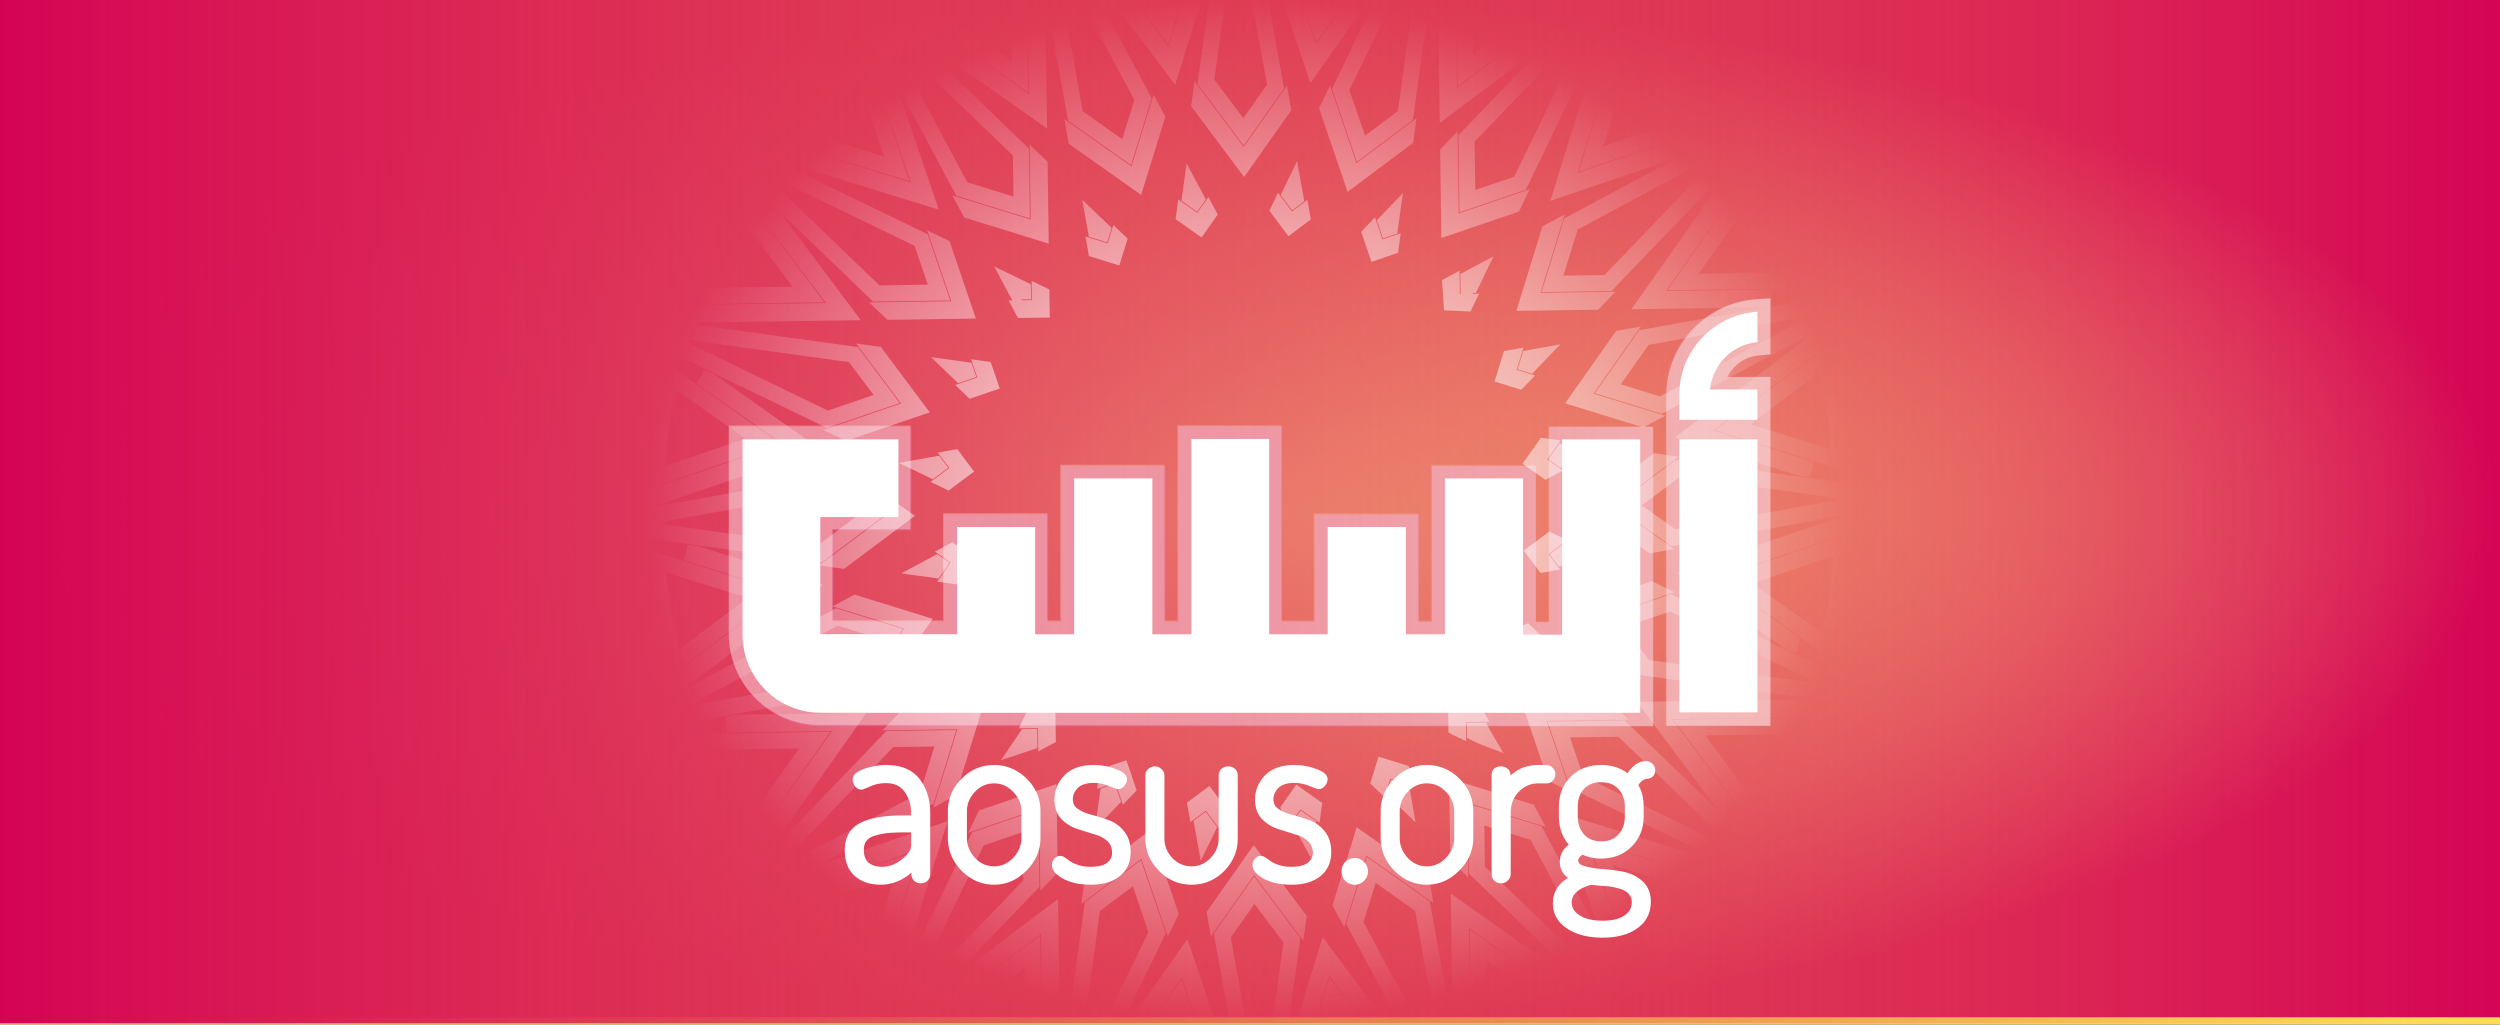
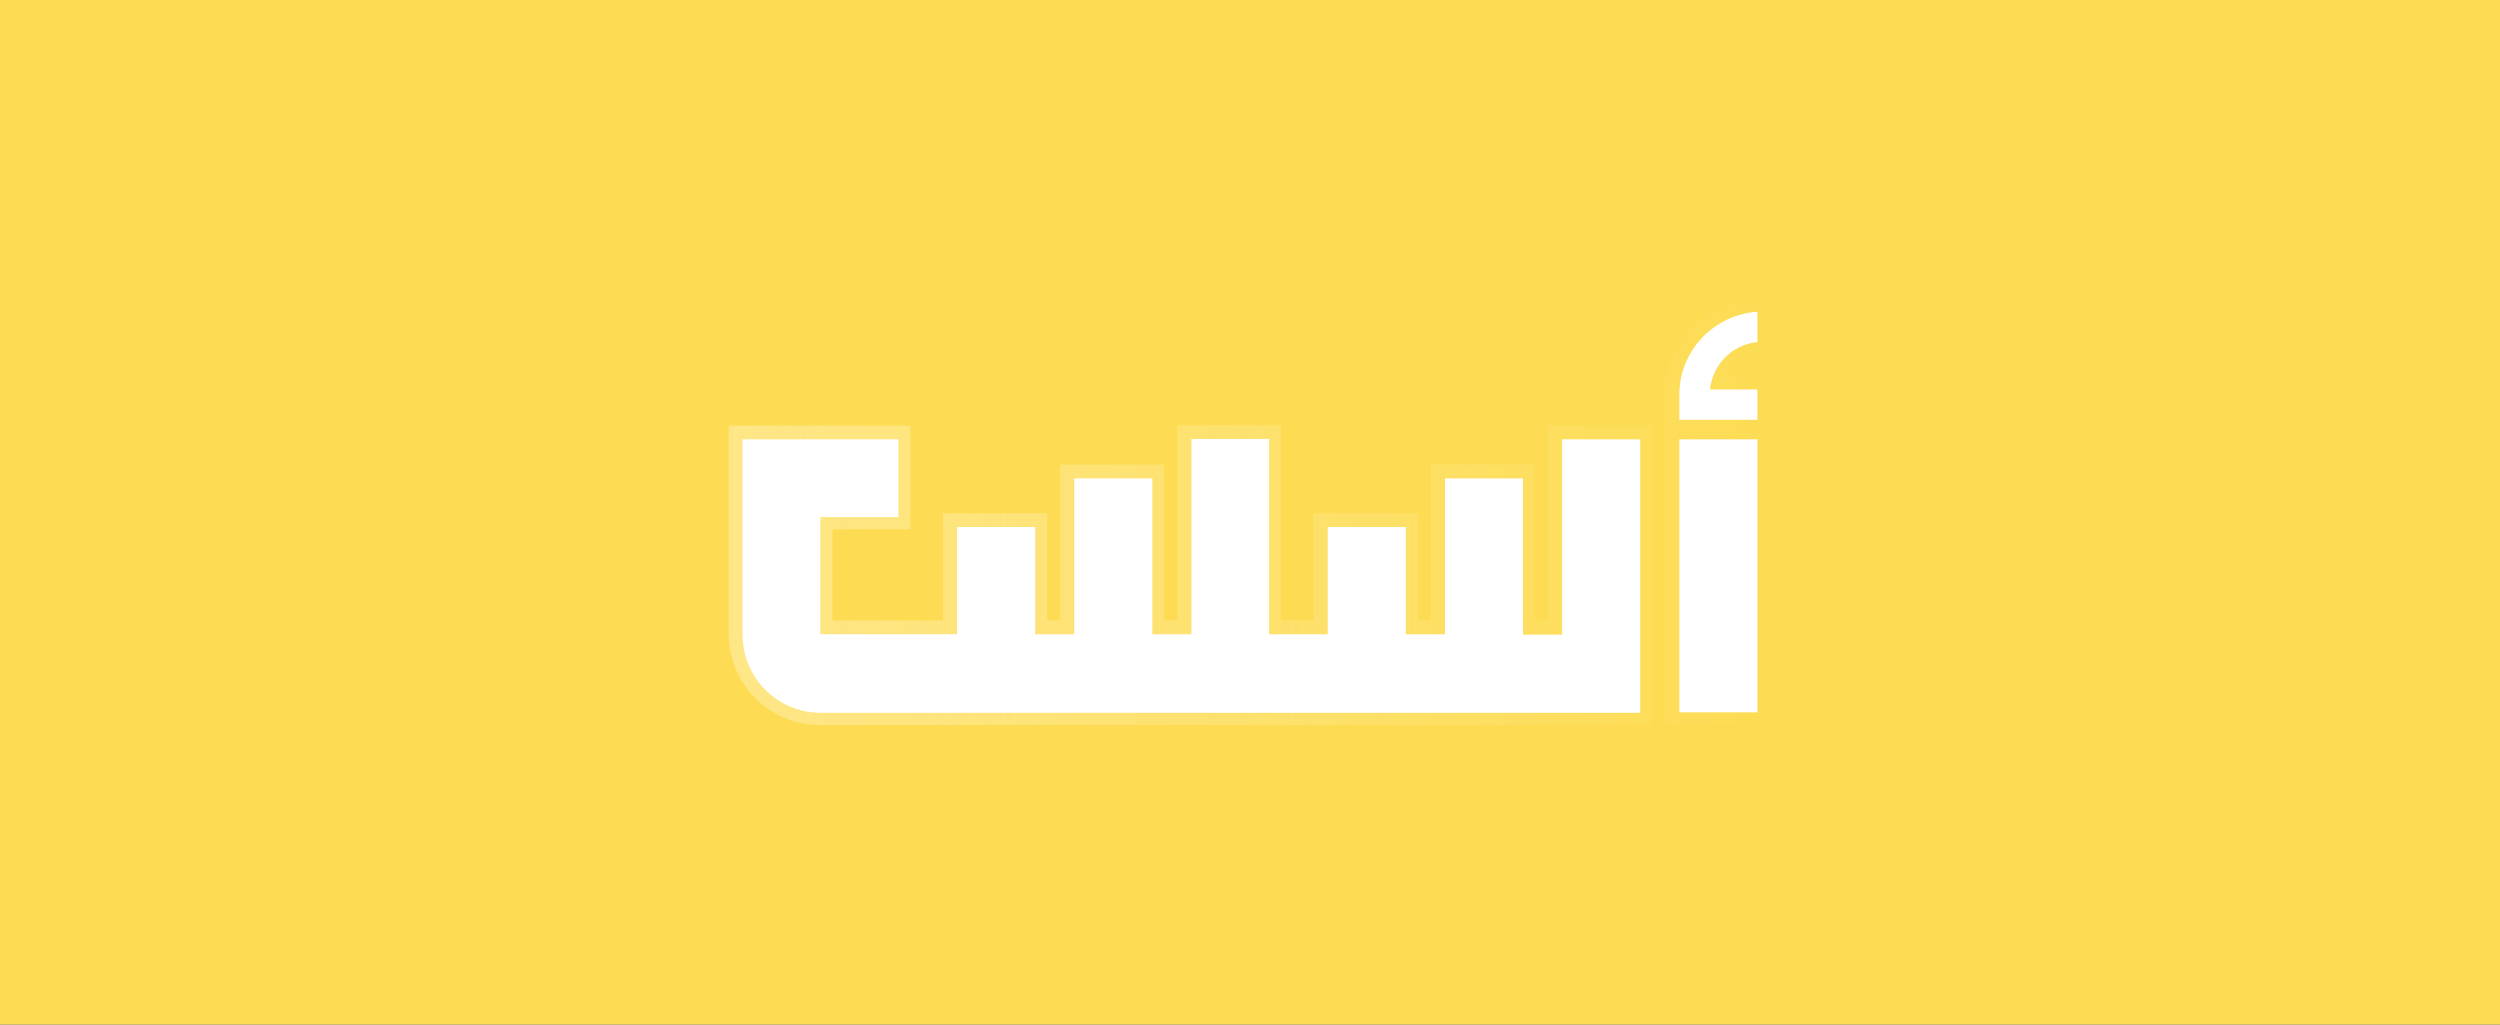
<svg xmlns="http://www.w3.org/2000/svg" xmlns:xlink="http://www.w3.org/1999/xlink" width="972.9" height="398.7" viewBox="0 0 972.9 398.7">
  <rect x="0" y="0" width="972.9" height="398.7" fill="#333333" stroke="none" />
  <defs>
    <linearGradient xlink:href="#a" id="e" gradientUnits="userSpaceOnUse" x1="46619.762" y1="16106.18" x2="74917.398" y2="16106.18" />
    <linearGradient id="a">
      <stop offset="0" stop-color="#d40055" />
      <stop offset="1" stop-color="#d40055" stop-opacity="0" />
    </linearGradient>
    <linearGradient id="b">
      <stop offset="0" stop-color="#ffe680" />
      <stop offset="1" stop-color="#ffe680" stop-opacity="0" />
    </linearGradient>
    <linearGradient gradientTransform="matrix(.046 0 0 .019 -1390.863 1297.948)" y2="16106.18" x2="74917.398" y1="16106.18" x1="46619.762" gradientUnits="userSpaceOnUse" id="h" xlink:href="#a" />
    <linearGradient xlink:href="#c" id="i" x1="1157.845" y1="1604.644" x2="1705.012" y2="1604.644" gradientUnits="userSpaceOnUse" />
    <linearGradient id="c">
      <stop offset="0" stop-color="#fff6d5" />
      <stop offset="1" stop-color="#fff6d5" stop-opacity="0" />
    </linearGradient>
    <linearGradient id="d">
      <stop offset="0" stop-color="#fff" />
      <stop offset="1" stop-color="#fff" stop-opacity="0" />
    </linearGradient>
    <linearGradient xlink:href="#a" id="f" gradientUnits="userSpaceOnUse" x1="46619.762" y1="16106.18" x2="74917.398" y2="16106.18" />
    <radialGradient xlink:href="#b" id="g" cx="1431.429" cy="1604.644" fx="1431.429" fy="1604.644" r="657.117" gradientTransform="matrix(1 0 0 .41 0 946.726)" gradientUnits="userSpaceOnUse" />
    <radialGradient gradientUnits="userSpaceOnUse" gradientTransform="matrix(.516 0 0 .439 1171.826 1420.682)" r="614.413" fy="419.521" fx="502.649" cy="419.521" cx="502.649" id="j" xlink:href="#d" />
  </defs>
  <path d="M-.01-.103h972.92v398.906H-.01z" fill="#fd5" fill-opacity=".992" />
-   <path fill="url(#f)" d="M46619.762 1957.364h28297.633v28297.633H46619.762z" transform="matrix(-.034 0 0 .014 2575.774 -27.695)" />
-   <path fill="url(#g)" d="M774.311 1335.221h1314.235v538.847H774.311z" transform="matrix(.74 0 0 .74 -573.227 -988.558)" />
-   <path d="M688.982 116.082l-5.395.36c-19.58 1.305-35.128 17.61-35.128 37.394V282.458h40.523V146.675h-16.764c2.322-4.549 6.743-7.807 12.2-8.344l4.564-.448v-21.801zm-10.118 11.368v1.694c-9.975 2.868-17.362 11.592-18.412 22.086l-.557 5.562h18.97v1.688h-20.288v-4.644c0-12.629 8.575-23.222 20.287-26.386zm-220.278 38.47v76.013h-5.084v-60.648h-40.523v60.648h-5.085v-41.726H367.37v41.726h-43.092v-35.49h30.405v-40.36h-70.766v81.071c0 19.544 15.92 35.464 35.464 35.464h323.992V166.082h-40.523v76.013h-5.086v-60.81h-40.523v60.648h-5.085v-41.726h-40.523v41.726H498.95V165.92h-40.363zm10.118 10.118h20.127v76.013h32.921v-41.726h20.287v41.726h25.32v-60.648h20.288v60.81h25.322V176.2h20.288v96.3H319.382c-14.096 0-25.346-11.25-25.346-25.346V176.2h50.53v20.126h-30.405v55.725h63.328v-41.726h20.287v41.726h25.32v-60.648h20.288v60.648h25.32v-76.013zm189.873.162h20.287v96.14h-20.287V176.2z" style="line-height:normal;text-indent:0;text-align:start;text-decoration-line:none;text-decoration-style:solid;text-decoration-color:#000;text-transform:none;block-progression:tb;white-space:normal;isolation:auto;mix-blend-mode:normal;solid-color:#000;solid-opacity:1" color="#000" font-weight="400" font-family="sans-serif" overflow="visible" fill="#fff6d5" />
-   <path fill="url(#h)" d="M774.311 1335.221h1314.235v538.847H774.311z" transform="matrix(.74 0 0 .74 -573.227 -988.558)" />
+   <path fill="url(#h)" d="M774.311 1335.221v538.847H774.311z" transform="matrix(.74 0 0 .74 -573.227 -988.558)" />
  <path style="line-height:normal;text-indent:0;text-align:start;text-decoration-line:none;text-decoration-style:solid;text-decoration-color:#000;text-transform:none;block-progression:tb;white-space:normal;isolation:auto;mix-blend-mode:normal;solid-color:#000;solid-opacity:1" d="M1705.012 1492.164l-7.287.486c-26.45 1.763-47.452 23.789-47.452 50.513v173.745h54.74V1533.49h-22.646c3.137-6.145 9.108-10.546 16.479-11.27l6.166-.607v-29.449zm-13.667 15.357v2.288c-13.475 3.874-23.454 15.658-24.871 29.834l-.753 7.514h25.624v2.28h-27.405v-6.274c0-17.06 11.584-31.37 27.405-35.642zm-297.555 51.966v102.679h-6.869v-81.924h-54.739v81.924h-6.868v-56.365h-54.74v56.365h-58.209v-47.94h41.072v-54.52h-95.592v109.513c0 26.4 21.505 47.906 47.905 47.906h437.655v-157.42h-54.74v102.68h-6.87v-82.143h-54.74v81.924h-6.868v-56.365h-54.74v56.365h-17.134v-102.679h-54.523zm13.667 13.667h27.188v102.68h44.47v-56.365h27.404v56.365h34.204v-81.925h27.404v82.143h34.206v-102.679h27.404v130.084H1205.75c-19.04 0-34.238-15.197-34.238-34.238v-95.846h68.257v27.186h-41.071v75.275h85.544v-56.365h27.404v56.365h34.204v-81.925h27.404v81.925h34.203v-102.68zm256.483.22h27.405v129.867h-27.405v-129.868z" color="#000" font-weight="400" font-family="sans-serif" overflow="visible" opacity=".396" fill="url(#i)" transform="matrix(.74 0 0 .74 -573.227 -988.558)" />
-   <path d="M1264.5 1335.22c-1.605.99-3.204 1.99-4.793 3.01l-5.294 3.398 60.89 42.927-.118-8.307-.585-41.028h-8.468l.468 32.841-36.903-26.017a309.053 309.053 0 0111.725-6.824h-16.921zm50.517 0l.709 49.738.01.407-61.587-43.416-2.415 1.608-.75.502-5.113 3.428.196.137-2.52 1.75a317.098 317.098 0 00-7.07 5.057l-2.954 2.173 44.007 82.198 38.722 11.975-.083-5.825-.443-30.982-67.539-64.85 77.103 54.356-.118-8.307-.856-59.949h-9.295zm9.792 0l11.5 64.142 33.125 23.355 1.72-5.567 9.154-29.603-28.015-52.327h-9.603l28.486 53.206-6.388 20.656-20.76-14.636-10.619-59.226h-8.6zm33.926 0l33.912 45.301 2.454-7.935 11.555-37.366h-9.732l-7.649 24.735-.12.39-18.807-25.125h-11.613zm12.131 0l18.133 24.225 2.454-7.938 5.037-16.287h-8.862l-1.809 5.85-4.378-5.85h-10.575zm39.698 0l-6.165 44.796 24.288 32.446 3.357-4.762 17.852-25.324-8.453-47.156h-8.602l8.098 45.17-12.456 17.67-15.223-20.335 5.85-42.505h-8.546zm38.148 0l15.091 44.287 4.785-6.79 26.435-37.497h-11.374l-16.698 23.685-.235.333-8.183-24.018h-9.821zm10.26 0l7.874 23.113 4.787-6.79 11.506-16.323h-10.357l-3.282 4.656-1.586-4.656h-8.943zm39.132 0l-22.969 47.437 13.071 38.365 4.666-3.491 24.806-18.57 8.773-63.74h-8.546l-8.132 59.083-17.311 12.957-8.193-24.043 23.24-47.998h-9.405zm32.753 0l.932 65.31 6.65-4.978 48.352-36.194 3.78-3.939-5.59-6.32-43.83 32.81-.327.244-.67-46.933h-9.297zm9.711 0l.659 46.112 6.651-4.979 52.72-39.464-2.734-1.669h-16.782c1.445.812 2.885 1.636 4.318 2.47l-35.945 26.909-.419-29.379h-8.468zm65.502 4.656l-64.477 67.153.58 40.525 5.515-1.88 29.33-9.994 40.798-84.263-27.864 90.115 7.865-2.679 57.162-19.48 4.816-2.577-3.363-7.739-51.822 17.659-.385.131 22.247-71.95-2.275-1.8-.708-.559-4.842-3.806-.032.105-2.5-1.84a317.235 317.235 0 00-7.08-5.062l-2.965-2.06zm1.068 11.11c.367.261.735.524 1.1.787l-37.3 77.034-20.466 6.974-.363-25.398 57.03-59.397zm19.722 4.063l-21.999 71.142 7.864-2.679 62.481-21.291-4.087-4.749a317.297 317.297 0 00-39.391-38.436l-4.868-3.987zm-381.298 3.29l61.747 59.288.309 21.62-24.27-7.506-38.878-72.62c.364-.262.727-.523 1.092-.783zm-16.556 2.527l-4.75 4.088a317.325 317.325 0 00-38.436 39.39l-3.987 4.868 71.142 22-2.679-7.864-21.29-62.482zm402.181 8.849a308.723 308.723 0 0129.288 28.582l-42.616 14.523 13.328-43.105zm-406.105 5.883l14.522 42.617-43.105-13.33a308.77 308.77 0 0128.583-29.287zm18.5.682l-7.74 3.363 17.658 51.82.13.386-71.95-22.25-1.8 2.277c-.187.235-.372.472-.558.708l-3.806 4.842.106.032-1.842 2.502a317.92 317.92 0 00-5.058 7.073l-2.06 2.967 67.15 64.477 1.738-.024 38.788-.553-11.873-34.843-84.27-40.803 90.12 27.867-2.678-7.863-19.479-57.167-2.576-4.811zm159.249 2.332l-1.806 13.103 27.898 37.268 3.356-4.762 21.443-30.416-2.31-12.86-22.55 31.99-.165.234-25.866-34.557zm71.247 2.227l-5.767 11.9 15.016 44.067 4.664-3.49 29.792-22.3 1.78-12.946-31.334 23.454-.23.174-13.921-40.859zm-92.772 4.88l-11.56 37.393-.085.272-35.288-24.875 2.342 13.023 38.048 26.823 1.722-5.566 10.994-35.553-6.173-11.518zm159.842 19.252l-9.161 9.538.666 46.55 5.514-1.88 35.225-12.003 5.7-11.765-37.056 12.628-.27.092-.618-43.16zm138.32 1.764l-82.198 44.008-11.974 38.72 5.825-.082 30.982-.444 64.84-67.524-54.347 77.089 8.307-.118 60.393-.863 5.37-.962-.806-8.4-54.745.782-.408.01 43.416-61.584-1.606-2.415-.5-.75-3.43-5.12-.138.198-1.75-2.517a317.104 317.104 0 00-5.057-7.072l-2.174-2.952zm-363.358 5.185l.558 39.137.01.286-41.249-12.755 6.251 11.664 44.477 13.752-.084-5.825-.53-37.21-9.427-9.049zm360.843 5.765c.262.364.522.728.782 1.093l-59.29 61.747-21.62.308 7.506-24.267 72.622-38.881zm-220.199 2.932l-8.625 17.818 6.04 8.066 3.388-2.537 2.982-2.231-3.785-21.116zm-58.106 1.181l-2.698 19.611 8.236 5.804 2.44-3.458 2.145-3.042-10.123-18.915zm295.796 5.827l-42.927 60.893 8.307-.117 66.036-.943-2.42-5.777a317.342 317.342 0 00-25.597-48.76l-3.399-5.296zm-515.889.21l77.036 37.3 6.974 20.465-25.399.363-59.394-57.032c.26-.366.521-.731.783-1.096zm-14.88 7.639l-3.257 5.334a317.299 317.299 0 00-24.472 49.227l-2.31 5.873 6.31-.09 68.172-.975-44.442-59.37zm283.069 1.804l-4.558 9.424 10.027 13.395 3.39-2.536 8.419-6.304-1.835-10.237-7.936 5.938-.167.125-7.34-9.805zm65.637.176l-13.708 14.275 3.25 9.545 4.009-1.37 3.524-1.204 2.925-21.246zm-102.264 2.07l-5.71 8.1-.12.17-10.007-7.055-1.429 10.367 13.677 9.642 2.44-3.458 6.061-8.597-4.912-9.168zm-66.364 1.36l3.49 19.477 9.633 2.979 1.248-4.05 1.096-3.556-15.467-14.85zm350.275 2.027a308.724 308.724 0 0119.036 36.263l-45.053.641 26.017-36.904zm-511.821 2.59l-6.32 5.59 33.051 44.155-75.328 1.074-1.011 2.713-.314.847-1.987 5.377-.044-.01-1.056 3.442a317.309 317.309 0 00-2.437 8.35l-.943 3.403 83.624 40.49 1.646-.562 36.719-12.51-22.06-29.472-92.75-12.764 3.318-.047 91-1.3-41.169-54.997-3.939-3.783zm415.277 3.145l-11.663 6.244-13.751 44.476 5.824-.083 37.21-.531 9.048-9.427-39.136.558-.285.01 12.753-41.242zm-99.767 1.561l-7.252 7.546 5.4 15.843 4.005-1.366 9.955-3.394 1.417-10.303-9.38 3.197-.196.067-3.95-11.59zm-333.24.464l26.906 35.945-45.1.643a308.758 308.758 0 0118.194-36.588zm195.657 3.525l-2.926 9.463-.062.198-11.702-3.618 1.85 10.302 15.988 4.944 1.25-4.044 3.108-10.049-7.506-7.196zm-97.937 2.786l12.719 37.325-43.16.617 9.538 9.161 1.738-.024 44.81-.641-13.881-40.739-11.764-5.699zm297.886 13.674l-17.449 9.338.152 10.493h-.21l-.206.01-.176-12.247-9.227 4.942 1.06 15.888 13.93.633 4.527-9.362-3.526.05.28-.418 1.496-.02 9.349-19.304v-.001zm-262.64 5.333l9.553 17.86-1.967.029 4.942 9.227 2.575-.036 14.159-.202-.21-14.748-9.362-4.541.143 10.125-5.558.08.21-.419 4.93-.072-.117-7.955-19.298-9.348zm430.838 17.116l-91.571 16.42-23.355 33.124 35.171 10.874 1.559-.833 80.984-43.357-75.517 56.529 65.638 20.296 5.416.746 1.827-8.237-52.703-16.297 60.397-45.212-.776-2.788-.243-.87-1.672-5.94-.276.205-.94-2.97a317.38 317.38 0 00-2.752-8.275l-1.187-3.415zm-5.67 9.619c.146.433.288.868.432 1.302l-75.395 40.365-20.658-6.388 14.636-20.759 80.985-14.52zm-85.048 4.865l-13.022 2.342-26.823 38.047 41.12 12.717 1.56-.836 9.957-5.336-37.667-11.646 24.875-35.288zm-501.28 7.04l84.805 11.67 12.958 17.311-24.044 8.193-74.098-35.877c.126-.433.252-.865.38-1.297zm88.572 1.88l23.625 31.565-40.855 13.92 11.899 5.768 1.647-.562 42.42-14.454-25.791-34.457-12.945-1.78zm370.337.46l-19.48 3.489-2.98 9.633 7.607 2.345 1.806-1.882 13.047-13.585zm141.158.542l-59.72 44.703 70.968 21.945-.501-6.23a317.312 317.312 0 00-9.163-54.315l-1.584-6.104zm-160.517 1.148l-10.302 1.85-4.944 15.989 14.091 4.356 1.809-1.882 5.397-5.618-9.669-2.992 3.618-11.703zm-311.594 5.028l14.274 13.715 2.44-.834 7.106-2.42-2.576-7.532-21.244-2.93zm21.077 1.143l3.265 9.578-11.596 3.95 7.556 7.249 2.436-.832 13.402-4.566-4.759-13.962-10.304-1.417zm-160.744 1.715l-1.458 6.06a317.329 317.329 0 00-8.19 54.364l-.397 6.313 5.986-2.04 64.604-22.015-60.545-42.682zm20.65 3.76l-4.284 7.269 45.084 31.783-71.39 24.327-.132 2.884c-.014.301-.027.603-.039.904l-.187 4.412h5.118l.665-.227 86.235-29.386-56.154-39.586-4.916-2.38zm585.983 1.631a308.735 308.735 0 016.811 40.399l-43.01-13.3 36.2-27.099zm-601.2 8.797l36.654 25.84-42.748 14.568a308.73 308.73 0 016.093-40.408zm454.961 25.333l-9.642 13.68 12.056 8.498 2.302-1.234 6.866-3.678-8.269-5.829 7.057-10.01-10.37-1.427zm9.696 3.1l-5.803 8.236 6.5 4.584 2.303-1.231 16.616-8.891-19.616-2.699zm-316.618 2.884l-10.244 1.834 6.069 8.104-9.807 7.34 9.424 4.558 2.06-1.542 11.335-8.485-8.837-11.809zm366.316 2.19l-37.27 27.899 35.176 24.8 1.742-.314 11.12-1.996-32.224-22.716 34.557-25.867-13.1-1.806zm-375.843 1.293l-21.111 3.786 17.812 8.625 2.063-1.545 6.008-4.498-4.772-6.368zm387.54 2.081l-32.445 24.288 30.084 21.211 1.741-.312 90.426-16.212-89.297 30.43 56.148 39.583 4.606 2.23.812.573h1.342l1.81-7.891.63.198-45.08-31.78 71.39-24.327.133-2.883c.02-.3.026-.603.038-.904l.243-5.727.115-.02-.079-3.62a320.368 320.368 0 00-.307-8.65l-.173-3.507-92.137-12.68zm-435.468 4.736l-12.86 2.31 32.224 22.716-34.552 25.865 13.098 1.807 1.393-1.042 35.875-26.855-35.178-24.8zm-11.429 3.826l-95.056 17.042.08 3.618c.062 2.884.163 5.769.304 8.65l.172 3.507 92.14 12.681 1.392-1.042 31.054-23.246-30.086-21.21zm449.187.3l81.688 11.24c.02.436.03.872.045 1.308l-84.4 15.133-17.67-12.46 20.336-15.222zm-451.174 8.656l17.67 12.46-20.334 15.222-81.689-11.243c-.016-.435-.03-.87-.045-1.306l84.398-15.133zm382.197 20.27l-13.395 10.027 8.84 11.808 2.57-.46 7.669-1.375-6.065-8.102 9.805-7.34-9.424-4.558zm158.959.607l-70.59 24.053 60.545 42.682 1.458-6.06a317.356 317.356 0 008.19-54.364l.397-6.311zm-472.852 5.036l-9.17 4.914 8.27 5.827-7.053 10.007 10.366 1.429 1.484-2.106 8.158-11.571-12.055-8.5zm322.159.3l-8.068 6.042 4.774 6.367 2.569-.46 18.544-3.327-17.82-8.621zm-461.384 1.039l-1.827 8.237 52.704 16.296-60.399 45.213.777 2.788c.08.29.16.58.242.87l1.672 5.941.276-.207.94 2.97c.88 2.77 1.795 5.53 2.75 8.275l1.187 3.415 3.559-.638 88.013-15.78 23.355-33.125-35.17-10.875-82.535 44.188 2.565-1.92 72.945-54.606-65.642-20.299-5.412-.743zm-20.994 2.744l.501 6.23a317.315 317.315 0 009.164 54.316l1.585 6.104 5.049-3.779 54.673-40.926-70.972-21.945zm152.236 2.173l-18.913 10.128 19.613 2.693 1.484-2.106 4.321-6.135-6.505-4.58zm471.451.848a308.695 308.695 0 01-6.093 40.407l-36.654-25.84 42.747-14.567zm-614.105 8.804l43.015 13.3-36.205 27.1a308.766 308.766 0 01-6.81-40.4zm518.493 4.574l-44.067 15.016 25.793 34.457 12.945 1.78-6.071-8.11-17.556-23.454 40.856-13.92-11.9-5.769zm10.082 6.824l-38.364 13.073 22.06 29.47 92.749 12.765-94.317 1.345 41.169 55 3.941 3.783 6.319-5.59-33.053-44.157 75.327-1.073 1.012-2.712.314-.847 1.988-5.378.041.01 1.056-3.444a317.42 317.42 0 002.437-8.35l.943-3.402-83.623-40.49zm-429.394.243l-11.518 6.172 37.665 11.645-24.876 35.288 10.15-1.825 2.873-.517 26.823-38.048-41.117-12.715zm428.834 8.891l74.097 35.878c-.125.433-.253.866-.38 1.298l-84.801-11.67-12.96-17.31 24.044-8.196zm-74.535 6.196l-15.841 5.4 4.757 13.962 10.304 1.415-2.212-6.492-1.052-3.084 11.59-3.95-7.546-7.251zm-363.11 1.215l20.656 6.389-14.637 20.758-80.982 14.521-.432-1.302 75.395-40.365zm72.97 3.537l-7.207 7.501 9.669 2.992-3.618 11.702 6.848-1.229 3.454-.62 4.944-15.99-14.09-4.356zm296.164 3.456l-9.54 3.25 2.565 7.534 21.251 2.924-9.397-9.021-4.88-4.687zm-301.825 4.963l-14.855 15.474 12.826-2.303 6.656-1.195 2.98-9.632-7.607-2.344zm339.045 28.352l-46.55.664 13.883 40.74 11.763 5.692-3.268-9.588-9.451-27.73 43.164-.616-9.541-9.162zm-68.678.979l-16.734.24.21 14.745 9.363 4.542-.098-6.866-.046-3.259 12.247-.176-4.941-9.226zm-223.236 3.184l-14.746.21-4.541 9.362 10.124-.143.176 12.247 6.13-3.285 3.097-1.657-.24-16.734zm-38.86.555l-43.036.614-9.05 9.426 39.424-.562-12.756 41.248 9.092-4.872 2.572-1.38 13.753-44.474zm-60.53.863l-68.698.979-5.376.965.807 8.4 55.155-.787-43.415 61.581 1.606 2.415.5.75 3.43 5.12.138-.198 1.752 2.52a317.137 317.137 0 005.056 7.07l2.174 2.952 3.233-1.73 78.965-42.277 11.975-38.722-36.808.526-64.847 67.534 1.91-2.709 52.443-74.389zm498.961 2.595l-74.481 1.062 44.443 59.372 3.257-5.334a317.326 317.326 0 0024.472-49.227l2.31-5.873zm-100.176 1.427h-.001l-40.526.58 11.873 34.843 84.274 40.804-90.125-27.868 22.16 65.03 2.576 4.814 7.739-3.363-17.79-52.21 71.95 22.25 1.801-2.276c.188-.236.372-.472.558-.708l3.806-4.842-.104-.032 1.842-2.503a317.743 317.743 0 005.058-7.074l2.06-2.966-67.151-64.48zm-72.964 1.042l-10.082.148.117 7.954 6.34 3.07 12.892 4.932-6.726-11.352-2.54-4.752zm-236.005 3.366l-7.954.116-11.09 16.322 19.19-6.358-.146-10.08zm-108.737 1.555l-74.341 1.06 2.419 5.777a317.326 317.326 0 0025.596 48.758l3.398 5.297 3.625-5.144 39.303-55.748zm505.238 1.259a308.801 308.801 0 01-18.196 36.588l-26.907-35.947 45.103-.641zm-90.887 1.295l59.394 57.032c-.26.366-.52.732-.782 1.097l-77.037-37.3-6.974-20.466 25.399-.363zm-359.659 5.13l-7.505 24.267-72.622 38.882-.782-1.093 59.29-61.747 21.62-.309zm-71.186 1.018l-26.017 36.903a308.741 308.741 0 01-19.035-36.261l45.052-.642zm304.732 4.33l-4.36 14.095 7.505 7.197 2.026-6.55.964-3.114 11.699 3.618-1.848-10.303-15.986-4.942zm-132.586 1.892l-13.962 4.757-1.415 10.304 9.576-3.264 3.95 11.59 4.816-5.012 2.435-2.534-5.4-15.841zm169.716 9.589l.613 43.037 9.427 9.05-.145-10.13-.417-29.296 41.248 12.756-6.252-11.664-44.474-13.753zm-30.721.667l-2.35 7.604 15.471 14.857-2.301-12.827-1.196-6.659-9.624-2.975zm-145.054 2.069l-7.532 2.566-2.928 21.249 9.024-9.395 4.688-4.88-3.252-9.54zm-30.728.21l-40.74 13.884-5.69 11.758 37.316-12.715.616 43.165 7.139-7.434 2.023-2.107-.664-46.55zm126.122.311l-8.497 12.057 4.912 9.168 3.952-5.607 1.876-2.663 10.01 7.057 1.427-10.37-13.68-9.642zm-45.683.65l-11.808 8.84 1.835 10.24 8.102-6.066 7.342 9.806 3.03-6.263 1.527-3.16-10.028-13.396zm135.965 9.32l.527 36.809 67.538 64.85-77.103-54.356.973 68.255h9.3l-.716-50.144 61.585 43.417 2.414-1.609.75-.501 5.113-3.429-.195-.137 2.52-1.751c2.38-1.654 4.736-3.34 7.07-5.057l2.952-2.174-44.007-82.198-38.72-11.975zm-225.925 3.224l-34.841 11.873-40.803 84.268.99-3.202 26.877-86.918-65.035 22.162-4.812 2.574 3.363 7.74 52.212-17.79-22.25 71.954 2.278 1.8.71.558 4.84 3.797.03-.099 2.5 1.841a317.887 317.887 0 007.076 5.06l2.967 2.06 2.501-2.606 61.978-64.545-.581-40.527zm137.99.343l-4.59 6.496 10.127 18.917 1.774-12.909.923-6.7-8.233-5.804zm-49.985.71l-6.37 4.766 3.784 21.12 5.679-11.73 2.948-6.089-6.04-8.067zm146.551 7.254l24.268 7.505 38.88 72.622c-.364.261-.727.522-1.092.781l-61.747-59.287-.309-21.62zm-67.145.893l-12.717 41.12 6.173 11.517 2.99-9.675 8.655-27.992 35.289 24.877-2.343-13.024-38.047-26.823zm-108.565 1.548l-34.456 25.792-1.78 12.944 31.564-23.625 13.92 40.856 4.494-9.27 1.275-2.629-15.017-44.068zm-67.144 1.025l.363 25.398-57.032 59.397c-.367-.261-.732-.523-1.098-.785l37.301-77.036 20.466-6.974zm297.496 4.569l23.97 70.345 4.75-4.088a317.324 317.324 0 0038.435-39.39l3.987-4.868-71.142-22zm-175.946 2.23l-24.8 35.177 2.308 12.86 22.717-32.223 25.865 34.553 1.409-10.206.399-2.892-27.898-37.269zm-175.938 2.788l-70.346 23.972 4.088 4.75a317.31 317.31 0 0039.39 38.436l4.868 3.988 1.858-6.011 20.142-65.135zm235.426 3.478l-10.875 35.17 28.015 52.326h9.602l-28.485-53.204 6.39-20.659 20.758 14.638 10.62 59.225h8.6l-11.5-64.142-33.125-23.354zm-118.776 1.695zm0 0l-29.47 22.057-8.771 63.741h8.545l8.132-59.082 17.311-12.958 8.193 24.043-23.24 47.997h9.403l22.969-47.436-13.071-38.362zm248.606 2.802l43.105 13.33a308.77 308.77 0 01-28.583 29.288l-14.522-42.618zM1245 1796.464l-13.33 43.107a308.746 308.746 0 01-29.287-28.584l42.617-14.523zm189.17.36l-21.212 30.085 8.455 47.156h8.6l-8.098-45.169 12.46-17.67 15.222 20.334-5.85 42.505h8.547l6.165-44.795-24.29-32.446zm-103.102 11.932l-54.999 41.17-3.783 3.94 5.59 6.321 44.157-33.054.67 46.932H1332l-.932-65.309zm216.487 15.974l.703 49.335h8.467l-.468-32.841 36.903 26.017a309.014 309.014 0 01-11.724 6.824h16.921c1.606-.99 3.205-1.99 4.793-3.009l5.296-3.397-60.891-42.929zm-225.925 3.223l-59.372 44.444 2.734 1.668h16.785a308.529 308.529 0 01-4.32-2.47l35.945-26.907.418 29.377h8.468l-.658-46.112zm148.58.81l-14.007 45.302h9.73l7.769-25.124 18.806 25.124h11.615l-33.912-45.303zm-71.156 1.015l-31.221 44.287h11.376l16.932-24.018 8.184 24.018h9.82l-15.091-44.287zm74.804 20.063l-7.49 24.224h8.86l1.81-5.849 4.378 5.85h10.575l-18.133-24.225zm-77.847 1.111l-16.294 23.113h10.358l3.282-4.654 1.585 4.654h8.944l-7.875-23.113z" fill="url(#j)" transform="matrix(.74 0 0 .74 -573.227 -988.558)" />
  <g fill="#fff">
    <path class="st1" d="M653.518 170.966h30.405v106.257h-30.405zM607.91 170.966v76.014h-15.203v-60.811h-30.405v60.649h-15.203v-41.726h-30.405v41.726H493.89v-76.013h-30.244v76.013h-15.203v-60.649h-30.405v60.649h-15.203v-41.726H372.43v41.726h-53.21V201.21h30.406v-30.244h-60.65v76.014c0 16.82 13.586 30.405 30.406 30.405h318.933V170.966H607.91z" />
    <path class="st0" d="M683.923 133.121v-11.806c-16.982 1.132-30.405 15.203-30.405 32.346v9.704h30.405v-11.806h-18.437c.97-9.704 8.571-17.467 18.437-18.438z" />
  </g>
-   <path d="M640.303 297.689c-1.08 0-2.251.508-3.512 1.528-1.2 1.02-2.22 2.371-3.06 4.051-2.7-2.7-6.242-4.05-10.622-4.05-4.441 0-8.042 1.381-10.803 4.141-2.76 2.76-4.139 6.3-4.139 10.62v3.691c0 4.74 1.59 8.521 4.77 11.342-2.94 1.5-4.41 3.632-4.41 6.392 0 3.06 1.74 5.159 5.22 6.3-5.28 1.92-7.921 5.22-7.921 9.9 0 3.54 1.652 6.392 4.952 8.552 3.3 2.16 7.59 3.242 12.87 3.242 5.281 0 9.483-1.11 12.604-3.33 3.12-2.16 4.679-5.222 4.679-9.182 0-3-.989-5.34-2.97-7.02-1.92-1.68-4.259-2.762-7.02-3.242a77.93 77.93 0 00-8.281-.99c-2.76-.24-5.131-.692-7.112-1.352-1.92-.72-2.88-1.857-2.88-3.417 0-1.56 1.08-2.88 3.241-3.96 2.04 1.14 4.411 1.707 7.111 1.707 4.441 0 8.07-1.41 10.89-4.23 2.82-2.821 4.23-6.391 4.23-10.712v-3.69c0-3.481-.777-6.27-2.337-8.37 1.38-2.58 3.118-3.932 5.219-4.052 1.08-.12 1.62-.721 1.62-1.801 0-.54-.209-1.017-.628-1.438-.36-.42-.93-.63-1.71-.63zm-295.37 1.528c-2.76 0-5.4.452-7.92 1.352-2.461.84-3.691 1.77-3.691 2.79 0 .54.18 1.08.54 1.62.36.54.84.81 1.44.81.06 0 1.08-.419 3.06-1.259 1.98-.84 4.109-1.262 6.39-1.262 3.78 0 6.6 1.32 8.46 3.961 1.92 2.58 2.881 5.67 2.881 9.27v2.342h-4.861c-6.841 0-12.06.901-15.66 2.702-3.54 1.74-5.313 4.86-5.313 9.361 0 3.9 1.14 6.87 3.42 8.91 2.34 1.98 5.343 2.972 9.004 2.972 5.04 0 9.54-2.281 13.501-6.842v4.319c0 .54.21 1.02.63 1.44.42.36.93.54 1.53.54s1.11-.18 1.53-.54c.42-.42.631-.9.631-1.44V316.5c0-4.981-1.26-9.09-3.781-12.33-2.52-3.301-6.45-4.953-11.79-4.953zm41.914 0c-4.5 0-8.371 1.652-11.611 4.952-3.24 3.24-4.862 7.08-4.862 11.52v10.442c0 4.44 1.65 8.342 4.95 11.703 3.3 3.3 7.143 4.952 11.523 4.952s8.22-1.683 11.52-5.043c3.362-3.36 5.041-7.231 5.041-11.612V315.69c0-4.5-1.648-8.371-4.95-11.612-3.3-3.24-7.17-4.86-11.61-4.86zm38.699 0c-4.5 0-7.922 1.202-10.262 3.603-2.28 2.4-3.42 5.158-3.42 8.279 0 2.76.749 4.95 2.25 6.571 1.56 1.62 3.45 2.792 5.67 3.512 2.22.72 4.411 1.41 6.572 2.071 2.22.6 4.08 1.589 5.58 2.969 1.56 1.38 2.34 3.27 2.34 5.67 0 2.041-.808 3.72-2.428 5.041-1.62 1.26-4.112 1.892-7.473 1.892-1.86 0-3.54-.241-5.04-.721s-2.61-.96-3.33-1.441l-2.07-1.44c-.6-.48-1.081-.688-1.441-.628-.42 0-.81.238-1.17.719-.3.42-.45.869-.45 1.349 0 1.38 1.29 2.762 3.87 4.142 2.64 1.32 5.882 1.98 9.722 1.98 4.441 0 7.89-.99 10.35-2.971 2.46-1.98 3.691-4.71 3.691-8.191 0-3.06-.778-5.49-2.338-7.29-1.5-1.86-3.363-3.153-5.583-3.873a94.363 94.363 0 00-6.66-2.068c-2.22-.6-4.11-1.471-5.67-2.611-1.5-1.14-2.25-2.73-2.25-4.77 0-1.98.777-3.781 2.338-5.401 1.62-1.62 4.053-2.432 7.293-2.432 2.16 0 4.258.42 6.299 1.261 2.04.78 3.09 1.17 3.15 1.17.48 0 .933-.27 1.353-.81.42-.54.628-1.05.628-1.53 0-.96-1.23-1.86-3.691-2.7-2.4-.9-5.01-1.352-7.83-1.352zm78.057 0c-4.5 0-7.918 1.202-10.259 3.603-2.28 2.4-3.42 5.158-3.42 8.279 0 2.76.75 4.95 2.25 6.571 1.56 1.62 3.45 2.792 5.67 3.512 2.22.72 4.409 1.41 6.569 2.071 2.22.6 4.083 1.589 5.583 2.969 1.56 1.38 2.338 3.27 2.338 5.67 0 2.041-.809 3.72-2.429 5.041-1.62 1.26-4.112 1.892-7.472 1.892-1.86 0-3.54-.241-5.04-.721s-2.61-.96-3.33-1.441l-2.071-1.44c-.6-.48-1.08-.688-1.44-.628-.42 0-.808.238-1.168.719-.3.42-.452.869-.452 1.349 0 1.38 1.289 2.762 3.87 4.142 2.64 1.32 5.881 1.98 9.722 1.98 4.44 0 7.893-.99 10.353-2.971 2.46-1.98 3.69-4.71 3.69-8.191 0-3.06-.78-5.49-2.34-7.29-1.5-1.86-3.36-3.153-5.58-3.873a94.472 94.472 0 00-6.663-2.068c-2.22-.6-4.11-1.471-5.67-2.611-1.501-1.14-2.251-2.73-2.251-4.77 0-1.98.78-3.781 2.341-5.401 1.62-1.62 4.05-2.432 7.29-2.432 2.16 0 4.262.42 6.302 1.261 2.04.78 3.09 1.17 3.15 1.17.481 0 .93-.27 1.35-.81.42-.54.631-1.05.631-1.53 0-.96-1.23-1.86-3.69-2.7-2.4-.9-5.013-1.352-7.834-1.352zm51.666 0c-4.5 0-8.371 1.652-11.611 4.952-3.24 3.24-4.862 7.08-4.862 11.52v10.442c0 4.44 1.652 8.342 4.952 11.703 3.3 3.3 7.14 4.952 11.521 4.952 4.38 0 8.22-1.683 11.52-5.043 3.361-3.36 5.044-7.231 5.044-11.612V315.69c0-4.5-1.652-8.371-4.952-11.612-3.3-3.24-7.171-4.86-11.612-4.86zm43.29 0c-2.82 0-5.309.66-7.47 1.98-2.1 1.32-3.692 2.972-4.772 4.953v-4.592c0-.54-.208-.958-.628-1.258-.42-.36-.931-.543-1.531-.543-1.44 0-2.16.601-2.16 1.801v38.705c0 .54.208 1.02.628 1.44.42.36.931.54 1.532.54.6 0 1.111-.208 1.53-.628.48-.42.72-.872.72-1.352V316.5c0-3.901 1.199-7.05 3.6-9.45 2.46-2.46 5.31-3.69 8.551-3.69h3.242c.54 0 .99-.18 1.35-.54.42-.42.63-.932.63-1.532s-.21-1.08-.63-1.44c-.36-.42-.81-.63-1.35-.63h-3.242zm-149.077.54c-.6 0-1.142.21-1.622.63-.42.36-.628.782-.628 1.262v24.664c0 4.38 1.618 8.22 4.858 11.52 3.24 3.3 7.111 4.953 11.612 4.953 4.5 0 8.371-1.621 11.612-4.861 3.24-3.3 4.86-7.171 4.86-11.612v-24.755c0-.48-.207-.898-.627-1.258-.42-.36-.931-.543-1.532-.543-.6 0-1.139.182-1.619.543-.42.36-.63.778-.63 1.258v24.755c0 3.24-1.2 6.12-3.6 8.64-2.34 2.46-5.164 3.69-8.464 3.69-3.3 0-6.148-1.23-8.549-3.69-2.34-2.52-3.512-5.4-3.512-8.64v-24.664c0-.48-.238-.901-.718-1.261-.42-.42-.9-.631-1.44-.631zm173.627 3.15c3.3 0 5.912 1.051 7.833 3.151 1.92 2.04 2.88 4.681 2.88 7.922v3.69c0 3.3-.96 6.003-2.88 8.103-1.92 2.1-4.502 3.15-7.742 3.15-3.301 0-5.91-1.05-7.83-3.15-1.92-2.16-2.881-4.89-2.881-8.19v-3.603c0-3.24.93-5.881 2.79-7.922 1.92-2.1 4.529-3.15 7.83-3.15zm-236.262.452c3.3 0 6.149 1.259 8.549 3.78 2.4 2.52 3.603 5.37 3.603 8.55v10.442c0 3.24-1.202 6.153-3.603 8.734-2.4 2.52-5.248 3.778-8.549 3.778-3.3 0-6.151-1.258-8.552-3.778-2.34-2.58-3.511-5.494-3.511-8.734V315.69c0-3.18 1.171-6.032 3.511-8.552 2.4-2.52 5.252-3.779 8.552-3.779zm168.422 0c3.3 0 6.152 1.259 8.552 3.78 2.4 2.52 3.6 5.37 3.6 8.55v10.442c0 3.24-1.2 6.153-3.6 8.734-2.4 2.52-5.251 3.778-8.552 3.778-3.3 0-6.151-1.258-8.552-3.778-2.34-2.58-3.508-5.494-3.508-8.734V315.69c0-3.18 1.168-6.032 3.508-8.552 2.4-2.52 5.252-3.779 8.552-3.779zM351.684 322.44h4.409v6.663c0 2.1-1.379 4.26-4.14 6.48-2.7 2.16-5.582 3.242-8.642 3.242-2.58 0-4.679-.66-6.299-1.98-1.56-1.38-2.34-3.422-2.34-6.123 0-1.8.448-3.269 1.349-4.41.9-1.2 2.22-2.04 3.96-2.52 1.74-.54 3.482-.902 5.222-1.082 1.74-.18 3.9-.27 6.48-.27zm175.586 12.964c-1.08 0-1.982.36-2.702 1.08-.66.72-.989 1.59-.989 2.611 0 1.02.329 1.888.989 2.608.72.72 1.622 1.083 2.702 1.083.96 0 1.8-.363 2.52-1.083.72-.78 1.08-1.648 1.08-2.608 0-.96-.36-1.8-1.08-2.52-.72-.78-1.56-1.17-2.52-1.17zm91.7 7.382l3.24.358c1.56.12 2.85.21 3.87.27 1.08.12 2.31.361 3.691.721 1.44.36 2.609.81 3.509 1.35.9.54 1.65 1.259 2.25 2.159.66.96.991 2.1.991 3.42 0 2.7-1.14 4.833-3.42 6.393-2.22 1.56-5.372 2.341-9.453 2.341-4.2 0-7.5-.812-9.901-2.432-2.4-1.56-3.6-3.63-3.6-6.21 0-3.841 2.941-6.63 8.822-8.37z" style="line-height:125%;-inkscape-font-specification:'Dosis Light'" font-weight="300" font-size="59.926" font-family="Dosis" letter-spacing="0" word-spacing="0" fill="#fff" stroke="#fff" stroke-width="3.004" stroke-linecap="round" stroke-linejoin="round" />
</svg>